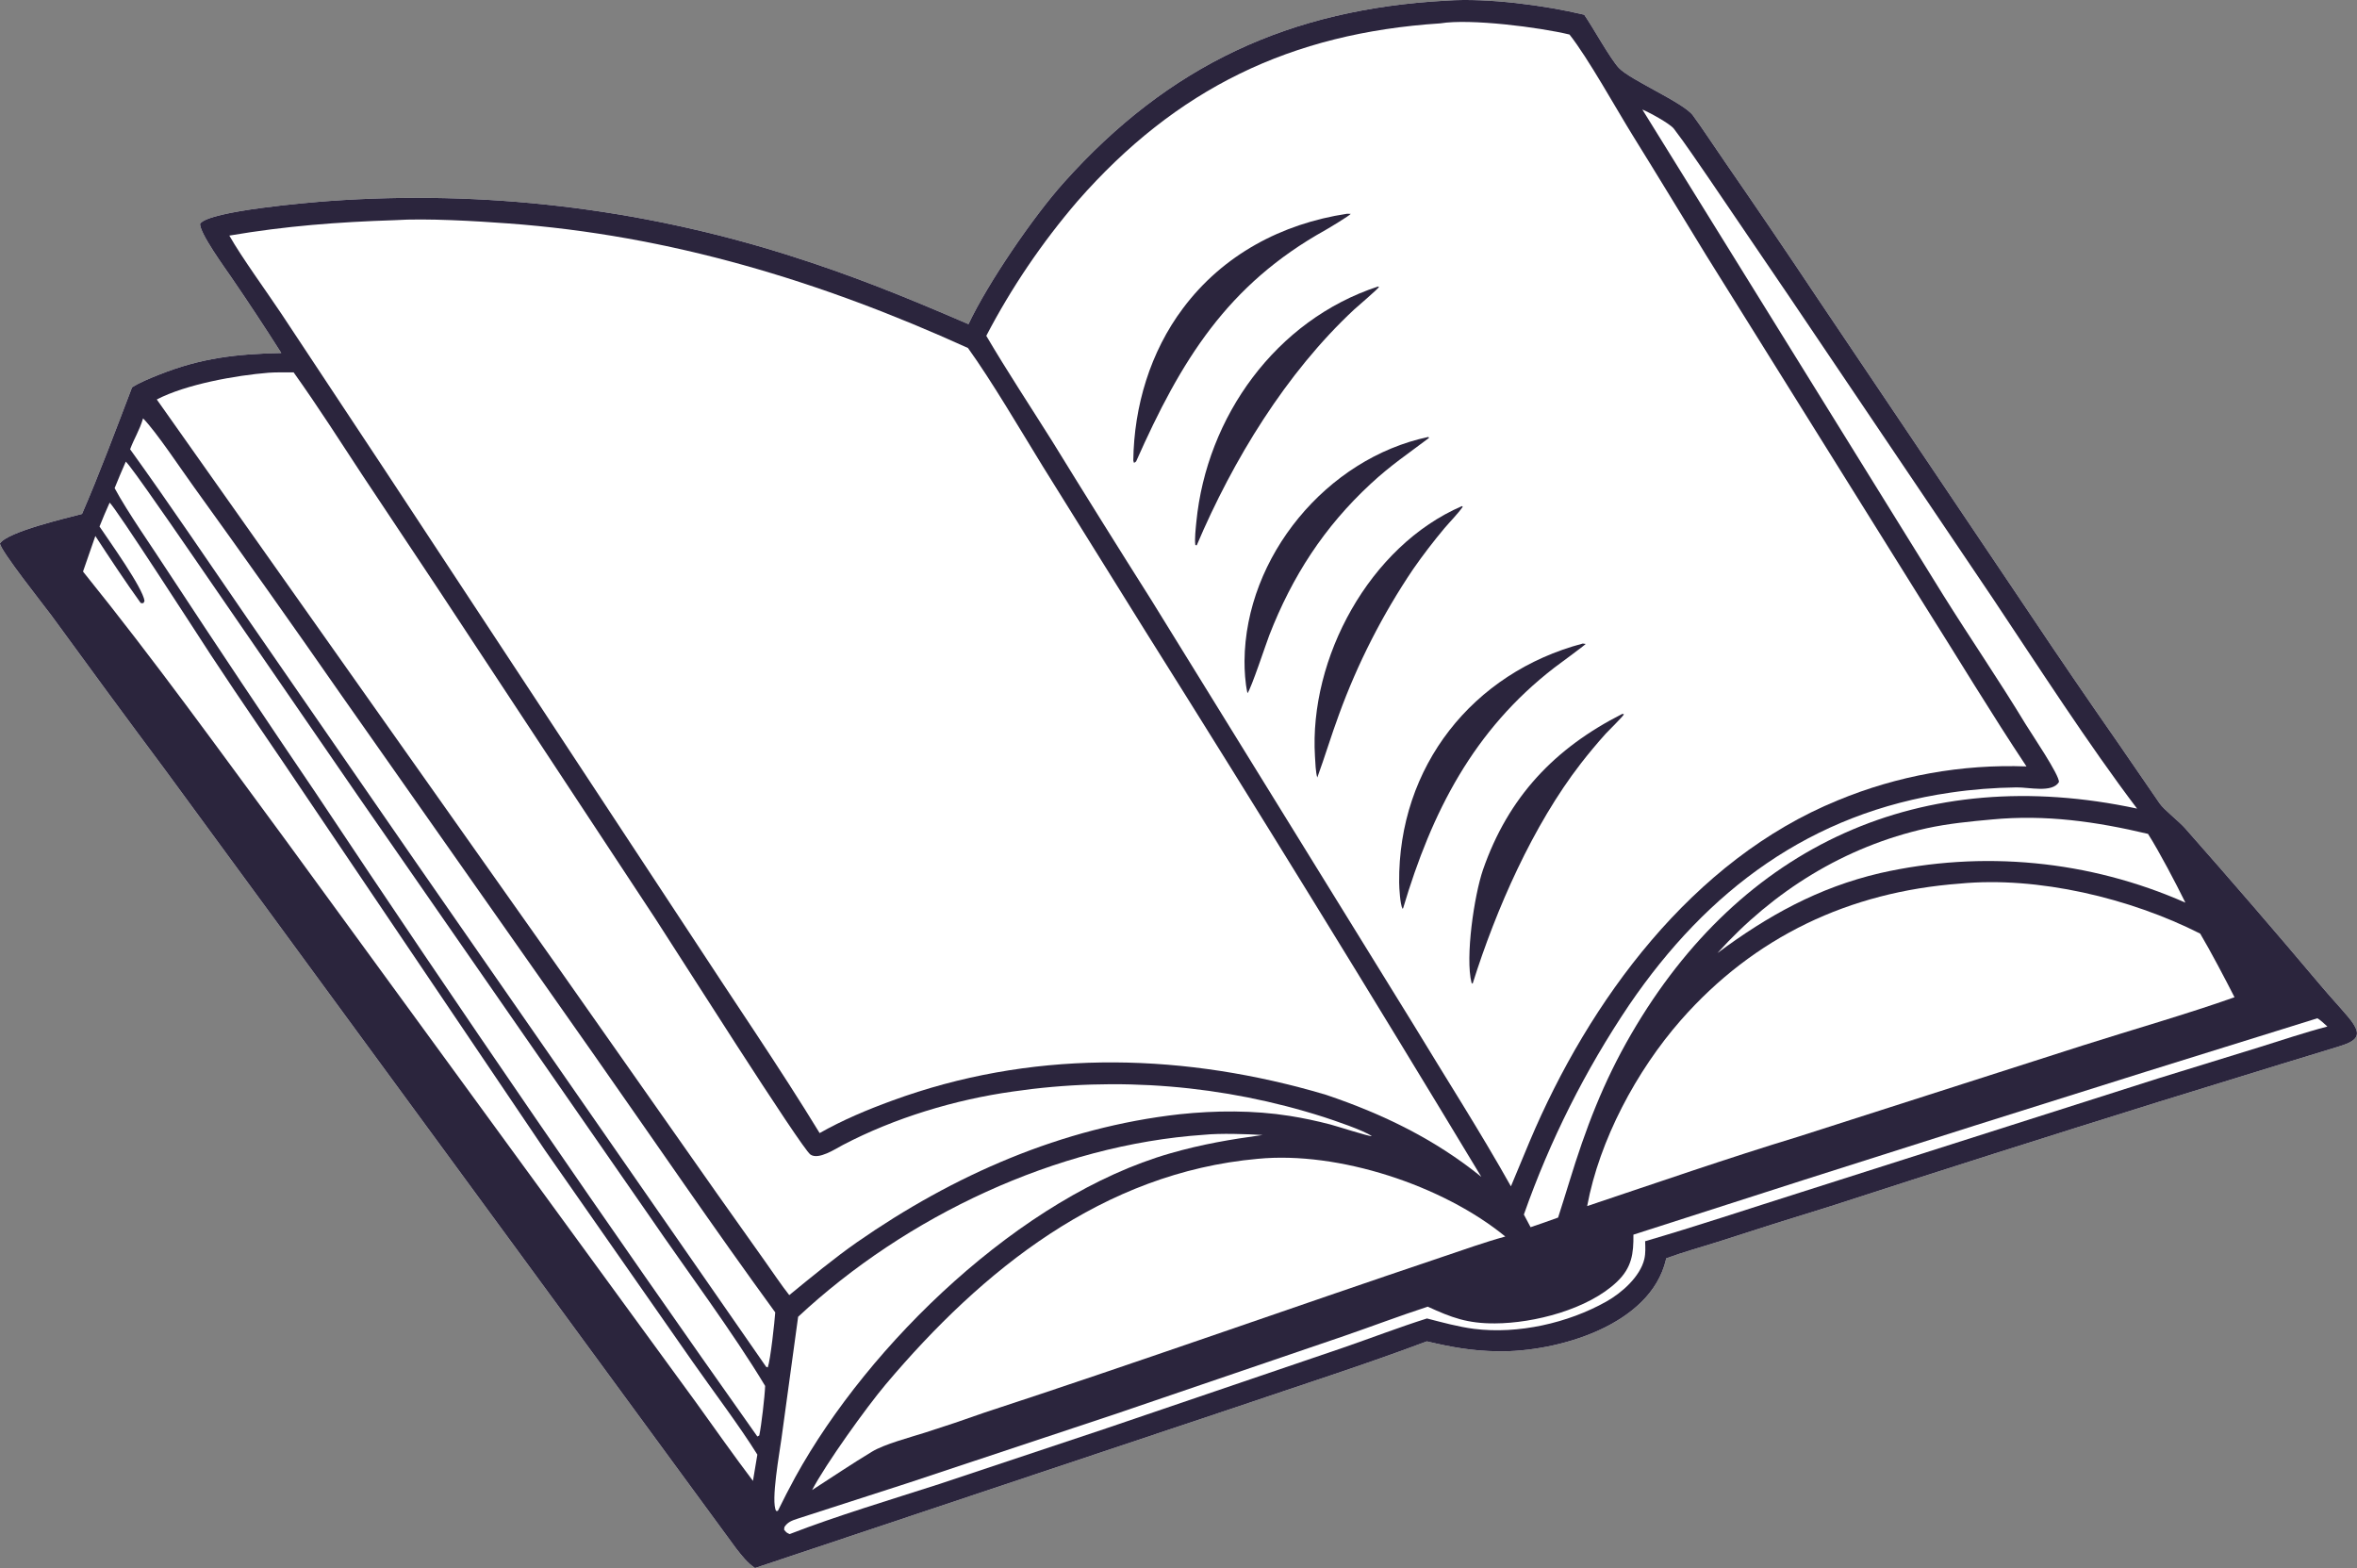
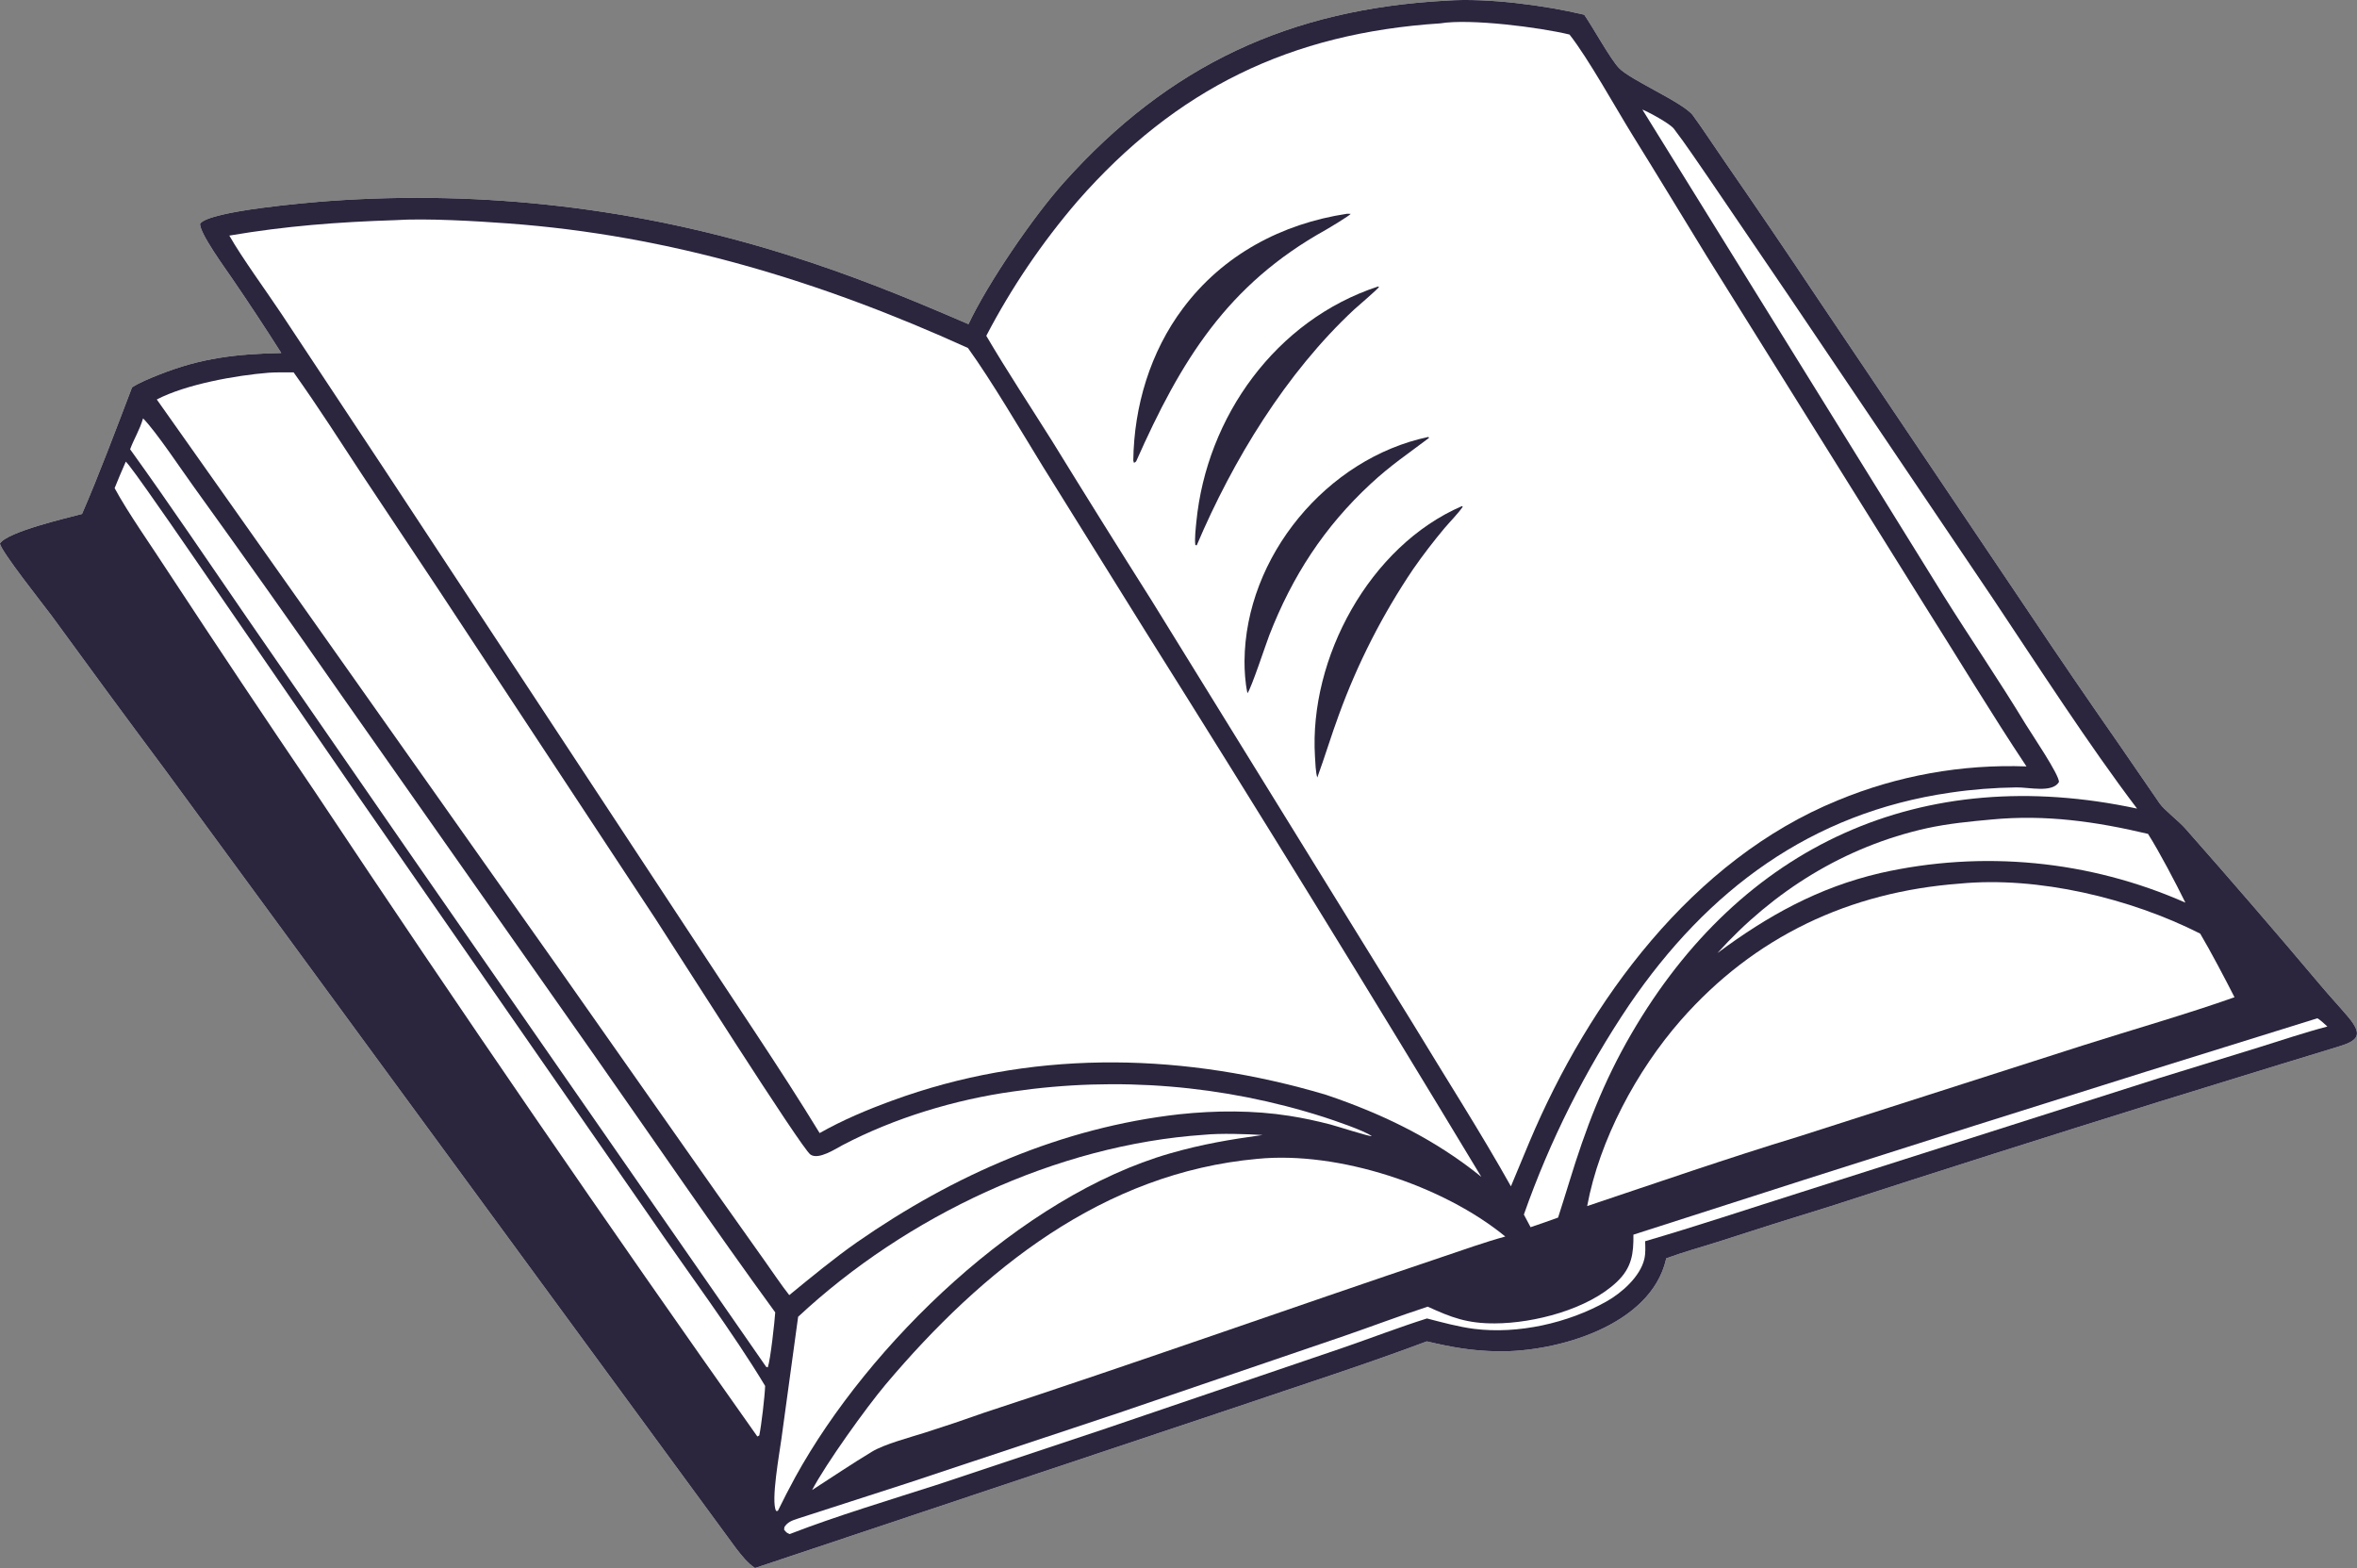
<svg xmlns="http://www.w3.org/2000/svg" version="1.1" id="Layer_1" x="0px" y="0px" viewBox="0 0 3057.7 2034" style="enable-background:new 0 0 3057.7 2034;" xml:space="preserve">
  <rect x="0" y="0" width="3057.7" height="2034" fill="#808080" stroke="none" />
  <style type="text/css">
	.st0{fill:#FFFFFF;}
	.st1{fill:#2B253D;}
</style>
  <path class="st0" d="M3035,1357.2c-25,7.8-51.1,15.6-75.9,23.2l-157.6,48.6c-142.5,44.4-284.7,89.6-426.7,135.7  c-49.1,15.1-98,30.5-146.8,46.4c-22.1,7-44.8,13.2-66.5,21.2l-0.3,1.6c-20,85.6-141.4,120.2-217.8,119c-33.7-0.5-59.7-5.2-92.4-12.9  c-80.2,30.2-164.6,57.1-245.8,84.8L979.5,2034c-10-6.6-17.3-16.2-24.6-25.5L213.6,997.8c-49.5-66.4-98.6-133.1-147.3-200  C57.8,786.3-0.2,713.3,0,704.9c10.1-15.2,85.7-32.7,106.4-38.2c21.3-48.7,45.6-113.6,64.9-164.2c8.8-5.9,24.5-12.3,34.6-16.3  c55.2-22,100.5-27,159-28.3c-20.9-32.9-42.3-65.4-64.3-97.5c-8.2-12.1-42-58.2-41-70.3c12.6-16.8,142-27.5,168-29.4  c199.7-14.3,400.3,9.2,591.4,69.1c85.8,26.9,155.8,55.5,237.4,90.7c25-53.1,83.8-139.2,123.6-183.6  C1516.6,84.2,1673.5,11.7,1876.7,0.8c53.5-3.7,126.8,6,178.5,18.3c11.6,16.9,33.7,57,44.9,69c14.7,15.7,83.7,44.9,96,61.5  c10.8,14.5,30.5,44.5,41.6,60.4c40.5,58.6,80.6,117.6,120.1,176.9l275.3,409c37.8,56.6,76.2,112.7,115.1,168.5  c17.8,25.8,35.6,51.9,53.4,77.7c5.9,8.5,24.3,22.6,32.7,31.9c59.7,67.6,118.6,135.8,176.7,204.8c11.4,13.5,24.3,27.4,35.2,40.3  C3064.7,1341.3,3060.7,1349.3,3035,1357.2z" />
  <path class="st1" d="M3035,1357.2c-25,7.8-51.1,15.6-75.9,23.2l-157.6,48.6c-142.5,44.4-284.7,89.6-426.7,135.7  c-49.1,15.1-98,30.5-146.8,46.4c-22.1,7-44.8,13.2-66.5,21.2l-0.3,1.6c-20,85.6-141.4,120.2-217.8,119c-33.7-0.5-59.7-5.2-92.4-12.9  c-80.2,30.2-164.6,57.1-245.8,84.8L979.5,2034c-10-6.6-17.3-16.2-24.6-25.5L213.6,997.8c-49.5-66.4-98.6-133.1-147.3-200  C57.8,786.3-0.2,713.3,0,704.9c10.1-15.2,85.7-32.7,106.4-38.2c21.3-48.7,45.6-113.6,64.9-164.2c8.8-5.9,24.5-12.3,34.6-16.3  c55.2-22,100.5-27,159-28.3c-20.9-32.9-42.3-65.4-64.3-97.5c-8.2-12.1-42-58.2-41-70.3c12.6-16.8,142-27.5,168-29.4  c199.7-14.3,400.3,9.2,591.4,69.1c85.8,26.9,155.8,55.5,237.4,90.7c25-53.1,83.8-139.2,123.6-183.6  C1516.6,84.2,1673.5,11.7,1876.7,0.8c53.5-3.7,126.8,6,178.5,18.3c11.6,16.9,33.7,57,44.9,69c14.7,15.7,83.7,44.9,96,61.5  c10.8,14.5,30.5,44.5,41.6,60.4c40.5,58.6,80.6,117.6,120.1,176.9l275.3,409c37.8,56.6,76.2,112.7,115.1,168.5  c17.8,25.8,35.6,51.9,53.4,77.7c5.9,8.5,24.3,22.6,32.7,31.9c59.7,67.6,118.6,135.8,176.7,204.8c11.4,13.5,24.3,27.4,35.2,40.3  C3064.7,1341.3,3060.7,1349.3,3035,1357.2z" />
  <path class="st0" d="M1868.5,30.3c38.8-6.4,128.7,5.1,167.6,14.5c24.3,30.8,60.7,96.6,82,130.9c32,51.5,64,104.4,95.7,156.1  l282.3,452.4c44.1,69.8,87.1,141.3,132.8,210c-83.8-3.1-167.3,11.9-244.8,44c-188.6,77-322.6,259.7-399.7,442.4l-24.3,58.3  c-39.2-70-85-141.4-126.8-210.5l-339.8-550.2c-43.3-68.4-86.1-137-128.5-205.9c-28.4-45.2-58.6-90.9-85.5-136.7  c32.6-62.5,72.3-121,118.2-174.5C1525.7,114.9,1674.5,42.9,1868.5,30.3z" />
  <path class="st1" d="M1747.4,277.3c0.7-0.1,3.9,0,4.9,0.1c-1.2,2.1-28.3,18.5-32.8,21c-127.5,71-187.4,169-245.6,300.1  c-0.7,0.9-1.7,1.3-2.8,1.9c-0.3-1-0.6-1.9-0.9-2.9c0.9-70.7,22.1-141.1,64.4-197.5C1586.6,330.4,1662.9,290.1,1747.4,277.3z" />
-   <path class="st1" d="M2053.3,834.8l3.8,0.5c-0.6,1.3-36.9,27.9-40.7,30.8c-105,81.1-159,187.2-196.1,311.9l-0.8,0.9  c-3.1-5.6-4.3-26.5-4.4-34C1813.7,994.3,1910.7,872.5,2053.3,834.8z" />
  <path class="st1" d="M1853,566.8l0.9,1.2c-27.2,20.6-49.4,35.2-75.6,59.5c-60.5,56-101.9,120-131.7,196.6  c-3.9,10-23.6,69.7-28.3,75.1l-0.3-1.5c-2.5-11.6-3.6-28.3-3.5-40.2C1615.5,722.2,1721.2,594.5,1853,566.8z" />
  <path class="st1" d="M1787.6,371.7l1.4,0.4c-0.3,1.9-28.4,25.8-32.4,29.5c-88.1,82.1-157,194.8-204.1,305.8l-1.8-0.4  c-1.1-8.3,0.5-21.3,1.3-29.9C1565.3,540.7,1655.2,415.1,1787.6,371.7z" />
-   <path class="st1" d="M2104.7,926l2,0.5c-0.8,2.6-19.3,20.5-23.5,25.1c-11.3,12.6-22.1,25.5-32.5,38.9  c-62.1,80.3-109.7,188.4-140.3,285.6l-1.4-1.2c-8.4-32.9,3.4-113.4,14.9-146.8C1956.8,1033.6,2017,970.4,2104.7,926z" />
  <path class="st1" d="M1896.6,656.5l1,0.9c-5.9,8.6-16.8,19.6-23.9,28c-14.3,17.1-27.9,34.8-40.6,53.1  c-39.6,58.7-71.9,122-96.1,188.5c-10,27-18.2,54.5-28.1,81.6c-2.1-6.3-2.6-20.1-3-27.2C1698.1,854,1776.6,708.2,1896.6,656.5z" />
  <path class="st0" d="M512.2,285.6c40.4-2.7,106.2,1.2,146.6,4.2c210.1,15.3,405.7,74.8,596.9,161.6c30.8,42.7,68.8,107.6,96.8,153.1  l133.4,214.3c147.5,234.6,292.7,470.5,435.8,707.8c-60.4-48.9-127.9-81.6-201.4-106.4c-6.1-1.8-12.2-3.6-18.3-5.3  c-180-49.9-367.3-52.2-544.6,12.8c-32.6,11.9-63.8,25-94.1,42.1c-51.2-84-113.2-174.3-167.1-257.1L498.5,608.6L365.1,407.1  c-18.8-28.3-51.6-73.2-67.6-101.5C371,293.1,438,288,512.2,285.6z" />
  <path class="st0" d="M348.5,483.5c9.3-0.7,22.8-0.4,32.4-0.5c32.9,46.2,59.3,87.9,90.3,135L567,762l283,429.4  c23.7,36.2,189.7,298.3,201.4,306.3c10.6,7.2,32.2-7.3,42.1-12.5c67.1-35.1,145.4-58.8,220.5-69.3c135.3-19.8,273.4-8.5,403.6,33.2  c12.2,4,52.3,17.4,62,24.7c-2.9,0.7-46.8-13.4-53.9-15.2c-17.4-4.5-35-8.3-52.8-11.1c-46.8-7.4-95.9-7.1-142.9-2.1  c-152.4,17.1-292.7,78.7-418.1,165.9c-29.8,20.8-59.7,45.6-88,68.7c-9.4-11.7-23-32-32-44.6l-61.9-87.3l-210-298.9l-516.6-731  C241.4,498.4,306.2,486.9,348.5,483.5z" />
  <path class="st0" d="M2542.4,1146.2c101.4-9.8,221.4,19,311.9,64.9c13.4,22.6,32.5,58.9,44.5,82.5c-60.8,21.6-135.1,42.9-197.3,62.7  l-368.7,118.2c-89.8,27.3-184.5,60.1-273.8,90c16-85.9,64.2-175.7,121.4-241C2275.9,1214.7,2399.4,1156.9,2542.4,1146.2z" />
  <path class="st0" d="M1631.6,1503.2c104.8-10.2,240.3,34.5,321.2,100.8c-27,7.4-53.5,17-80.1,25.9  c-198.8,66.9-396.9,137.4-596.2,202.7c-25.5,9.1-51.1,17.7-76.9,25.9c-18.8,6-52.3,14.8-68.4,24.6c-24.9,15-53.1,33.9-77.7,49.8  c18-34.3,70.5-107.4,95.6-137.2C1274.7,1647,1430.8,1521.3,1631.6,1503.2z" />
  <path class="st0" d="M163.2,598.8c4.2,3.9,23.1,30.6,27.4,36.7c20.4,29,40.7,58.1,60.7,87.3l214.5,311.7l377.5,544.1  c45.5,66.6,108.5,151.1,149.3,219.2c-0.5,14-4.8,50.7-7.6,64.3l-2.5,1.3c-195.2-275.9-386.5-554.6-573.7-836  c-64.2-94.6-127.7-189.7-190.4-285.2c-20.1-31.2-52.8-77.5-69.7-109C153.2,621.8,158.3,610.1,163.2,598.8z" />
-   <path class="st0" d="M142.2,652.1c6,3.4,116,174.1,131.5,197.8c39.1,59.6,84.7,125.1,124.4,184.5L707,1492.1l191.4,274.2  c25.6,36.6,61.3,83.9,84.1,120.6l-5.7,34.1c-25.1-33.2-49.8-68.3-74.1-102.1l-531.4-728.1C282.4,970.4,202,858.3,107.7,741.4  l16-46.1c17.7,27.1,39.3,59.9,58.5,86.4c0.9,1.2,1.6,0.6,3.9,0.6l1.4-2.8c-2.3-17.1-45.7-77.6-58.4-96.5  C133.2,672.4,137.7,662.3,142.2,652.1z" />
  <path class="st0" d="M2130.6,142.1c7.9,3.1,35.8,18.2,40.9,24.9c15.5,20.2,30.8,43.4,45.4,64.4L2321,384.5l263.9,391.2  c57.8,86.5,124.9,190.8,187.5,273.2c-279.6-59.9-513.6,47-656.1,292.2c-36.6,63-59.2,122.7-80.5,192.1c-4.7,15.4-9.6,30.8-14.5,46.2  c-11.3,4.3-24.2,8.5-35.7,12.5l-8.7-16.4c33.8-96.1,79.7-187.5,136.6-271.9c101.6-149,235.7-249.2,416.6-275.4  c28.4-4.2,57-6.4,85.7-6.8c16.3-0.3,46.5,7.5,55.2-6.9c1.1-8.7-36.1-63.4-43.2-75.1c-34.3-56.7-72-111.6-107.1-167.8L2130.6,142.1z" />
  <path class="st0" d="M185.6,542.7c17.1,17.3,50.1,67.2,66.1,89.2c64.1,88.9,127.5,178.4,190.1,268.4L771.1,1369  c77.3,110.2,155.5,224.9,234.6,333.4c-0.7,11.4-6.2,61.9-9.7,71.4l-2.1-0.8L536,1113.4L320.8,802c-51.2-74.3-99.1-145.7-152-219.2  C174.1,568.5,180.8,558.8,185.6,542.7z" />
  <path class="st0" d="M1562.2,1472c21.1-2.1,54.8-1,75.8,0.3c-42.6,5.9-78.1,11.8-119.9,23.8c-193,55.4-390.9,246.6-486.4,420  c-7.8,14.4-15.4,29-22.6,43.8l-2.2,0.1c-7.3-11.9,4.7-77.2,6.9-94.1l21.6-157.8C1175.4,1577.6,1370.6,1485,1562.2,1472z" />
  <path class="st0" d="M3006.3,1320.9c3,1.4,10.1,8.1,13,10.7c-29.2,7.6-59.7,17.9-88.6,26.9l-130.6,40.3l-464.7,148.1  c-66.4,21-134.4,43.7-201.2,63.2c0.3,7.6,0.7,15.6-1,23c-5.4,23-29.4,44.1-49.4,55.3c-49.8,28-114.5,42.5-171.4,35.4  c-19.9-2.5-41.8-8.5-61.2-13.5c-33.9,10.6-74.7,26.2-109,38l-304.9,103.8l-218.2,72.8c-61.7,19.9-134.8,41.8-194.7,65.1  c-4.4-2-4.1-2-7.2-5.7l0.4-3.4c4-6.3,9.5-8.4,16.5-10.7c47.9-15.5,96-30.9,143.9-46.5l267.7-89l298-101.7  c36-12.4,72.5-26.3,108.5-38c31,14.2,51.4,21.9,87.2,21.7c50.8-0.2,120.9-18.3,158.3-54c19.3-18.4,21.6-36.7,21.3-61.1  C2414.2,1506.3,2710,1412.7,3006.3,1320.9z" />
  <path class="st0" d="M2584.1,1063c69.8-6.6,135,2.7,202.5,18.7c15.1,23.9,35.7,63.3,48.5,89.2c-124.5-55-263.4-68.4-396.2-38.3  c-80.2,18.8-145.4,55.1-210.9,103.7c72.6-80.5,165.1-138.2,271.5-161.9C2527.6,1068.3,2555.6,1065.6,2584.1,1063z" />
</svg>